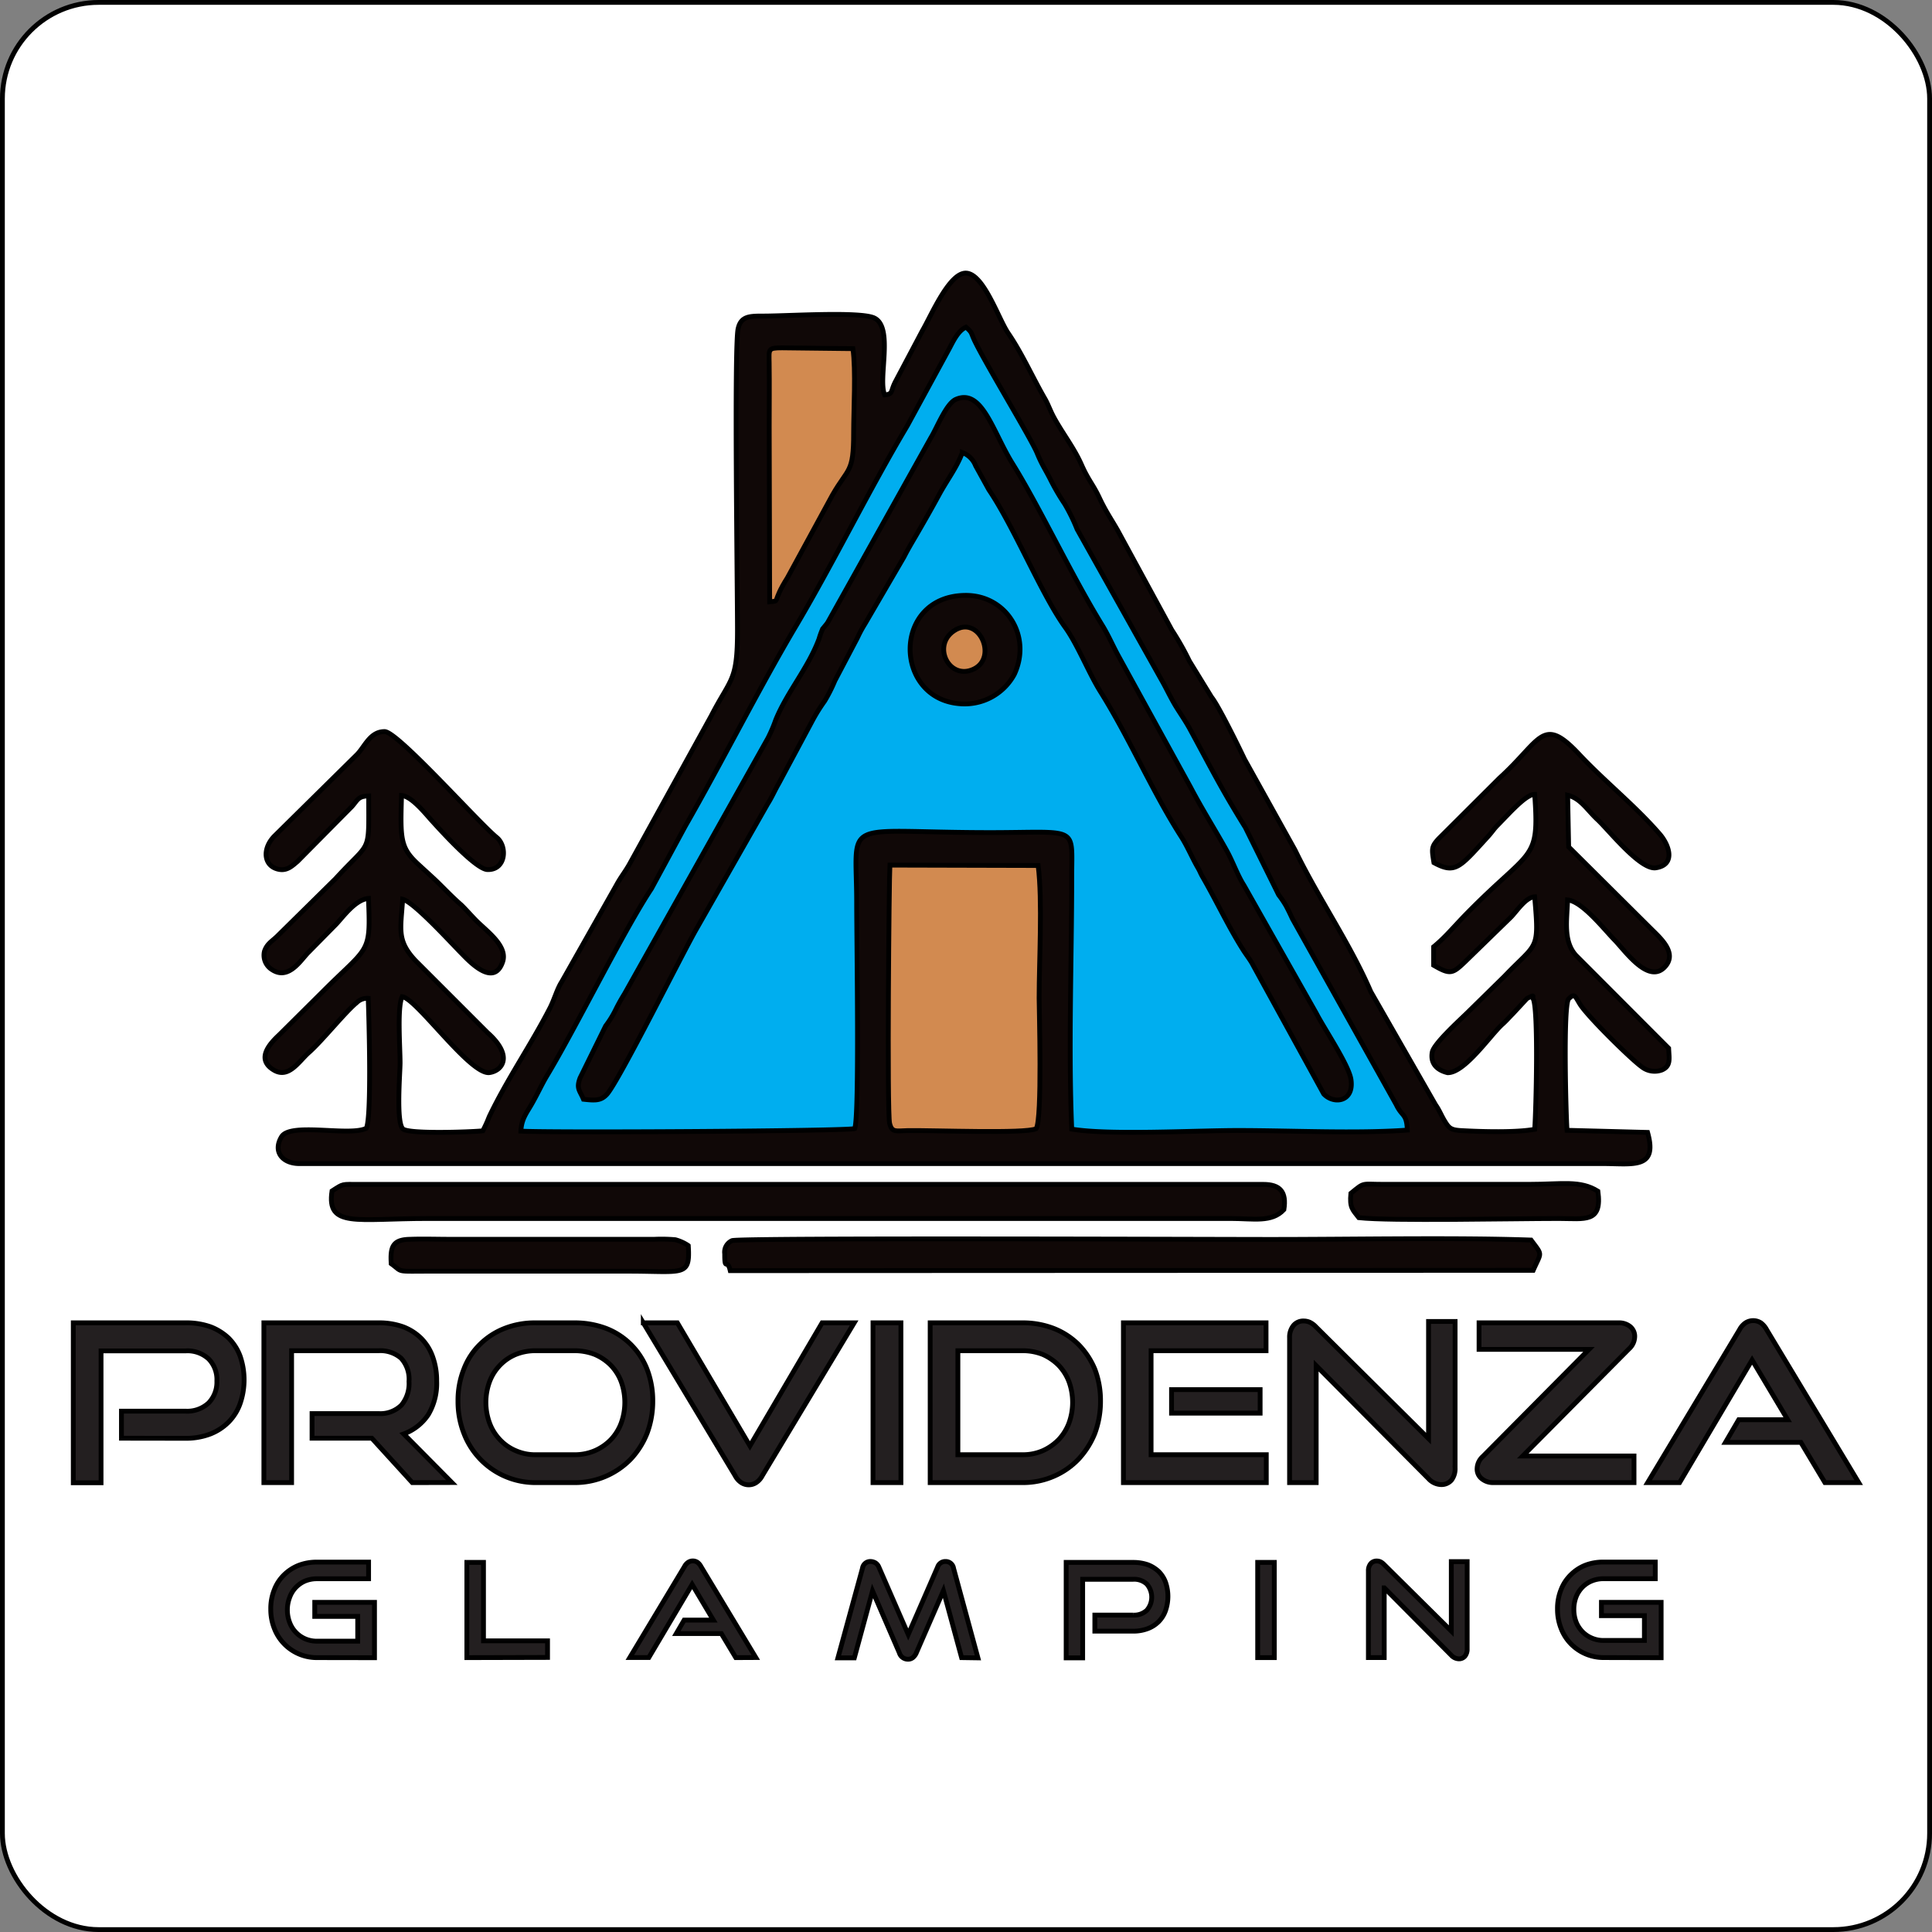
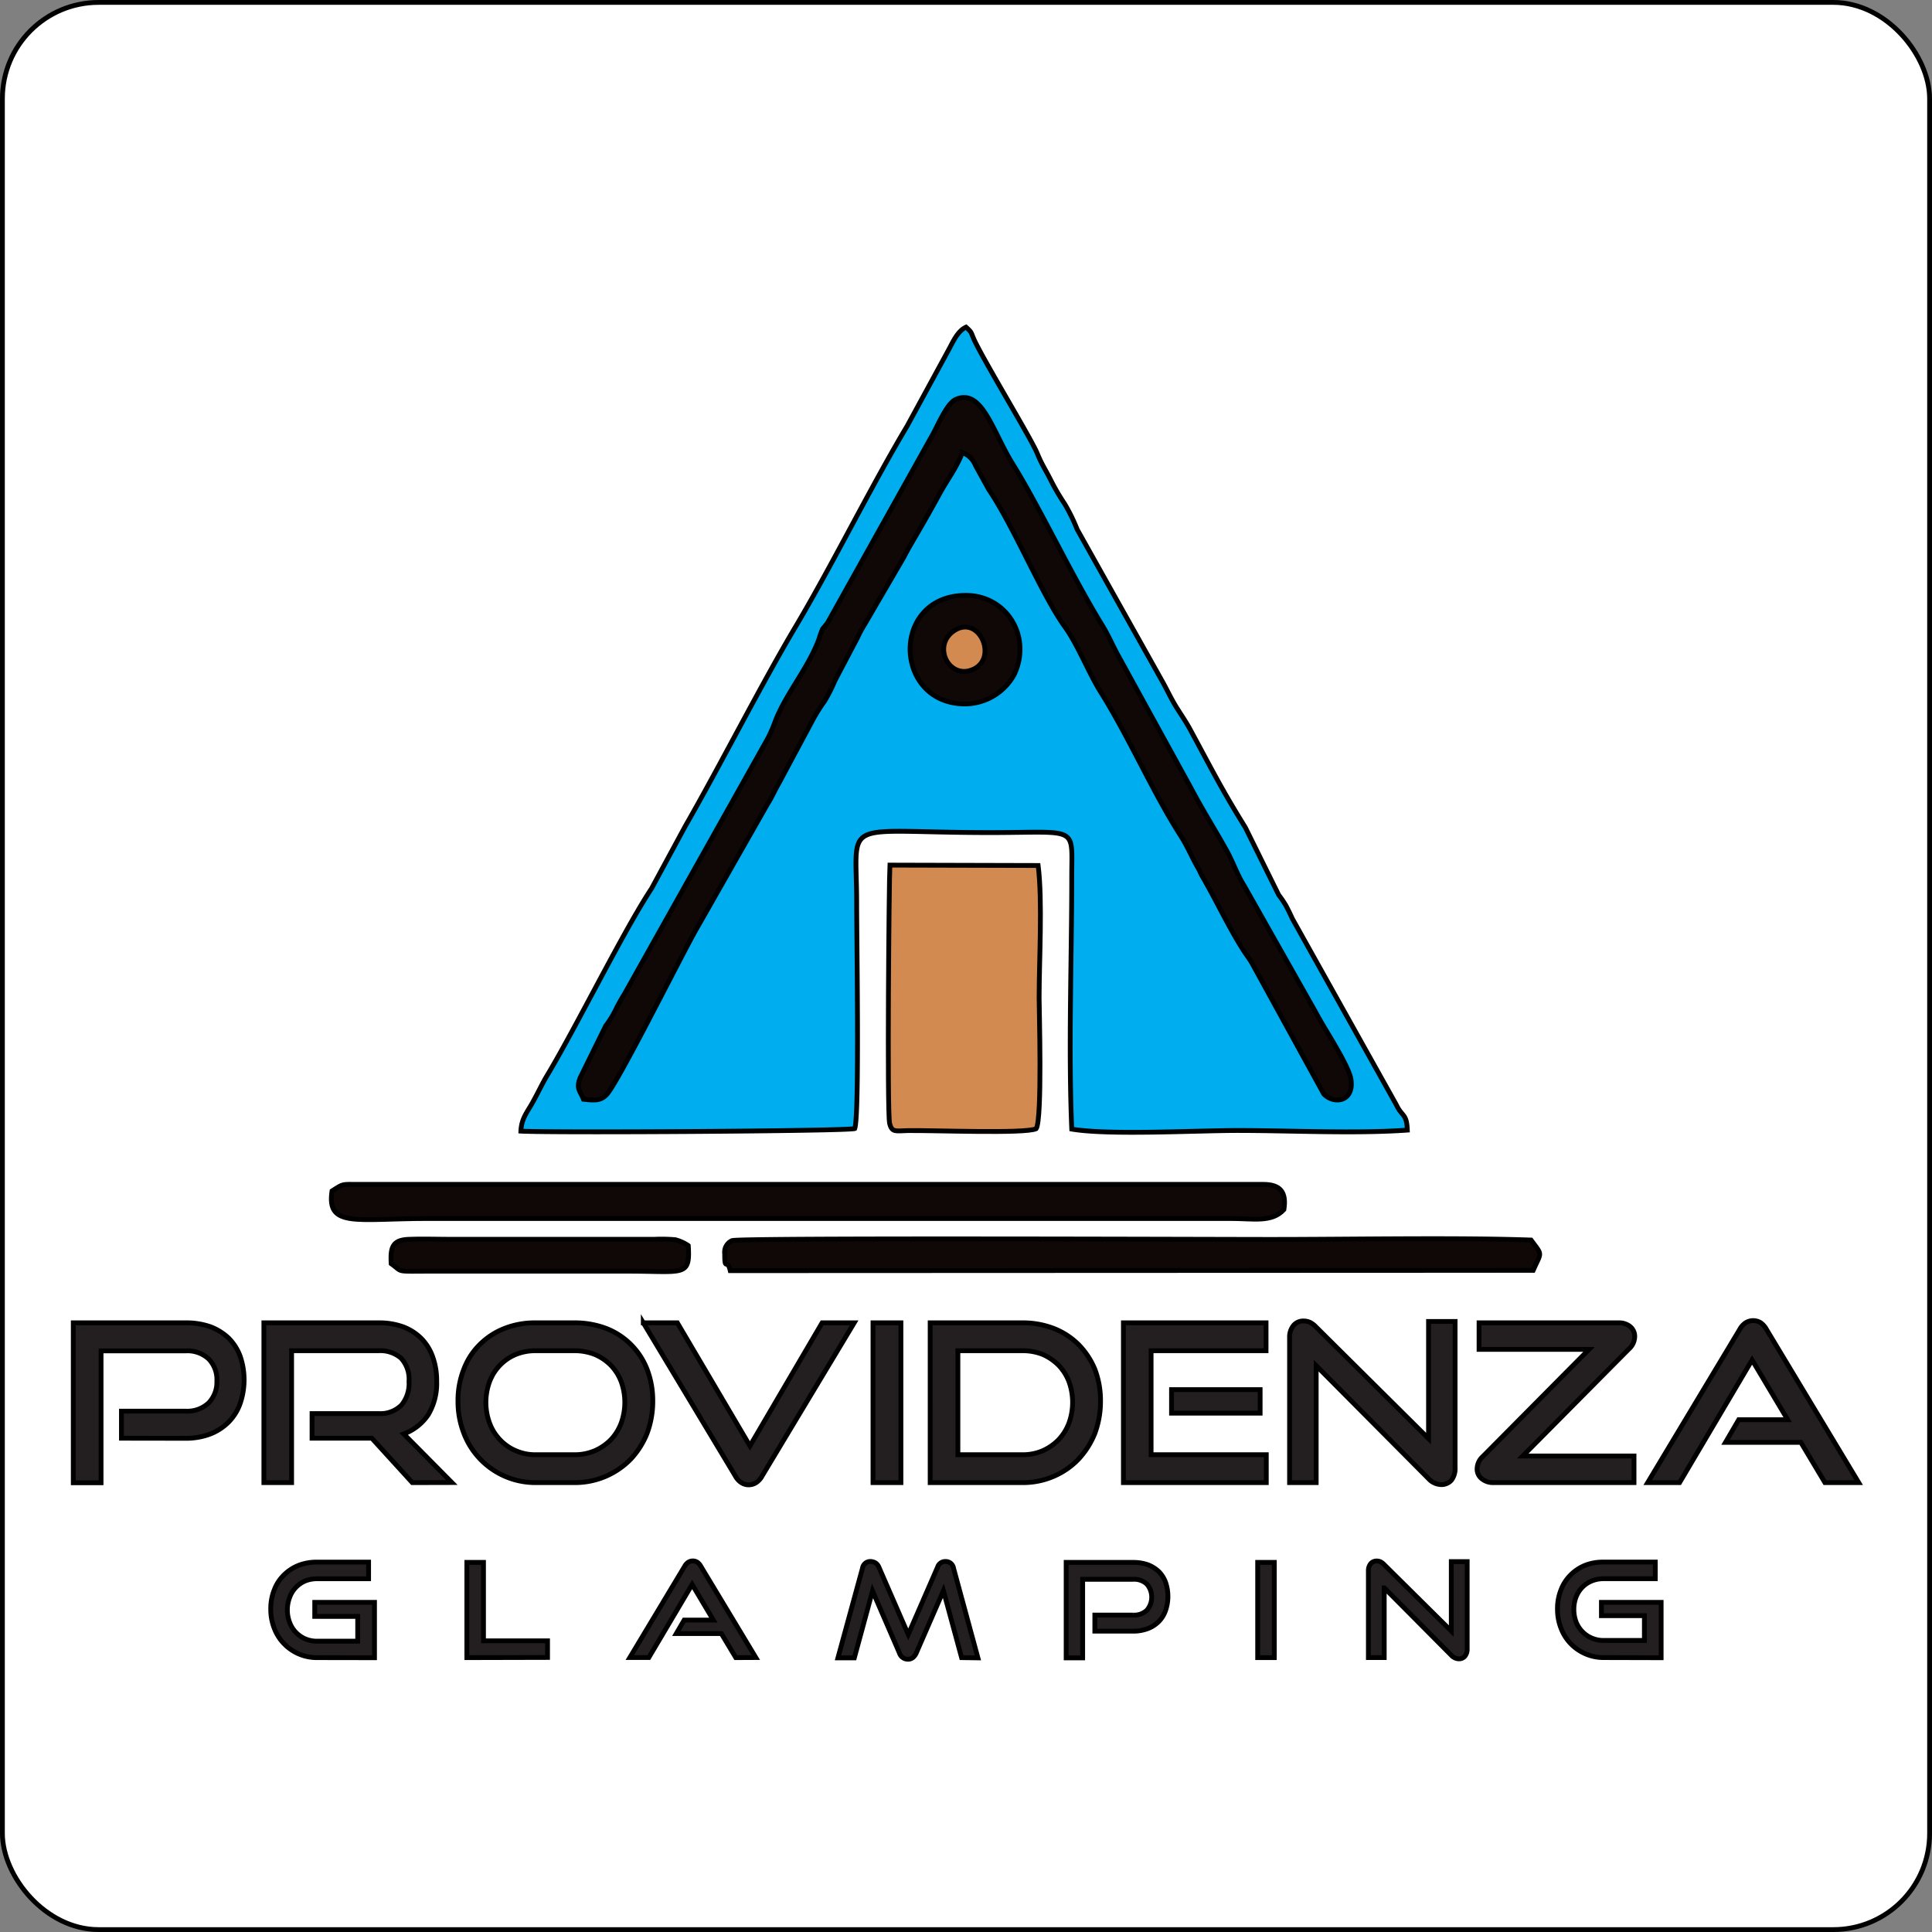
<svg xmlns="http://www.w3.org/2000/svg" viewBox="0 0 401.51 401.51">
  <rect x="0" y="0" width="401.51" height="401.51" fill="#808080" stroke="none" />
  <defs>
    <style>.cls-1{fill:#fff;}.cls-2{fill:none;}.cls-2,.cls-3,.cls-4,.cls-5,.cls-6{stroke:#000;stroke-miterlimit:10;}.cls-3{fill:#100807;}.cls-3,.cls-4,.cls-5,.cls-6{fill-rule:evenodd;}.cls-4{fill:#00aeef;}.cls-5{fill:#d28a50;}.cls-6{fill:#231f20;}</style>
  </defs>
  <g id="Capa_2" data-name="Capa 2">
    <g id="Capa_1-2" data-name="Capa 1">
      <rect class="cls-1" x="0.5" y="0.5" width="400.51" height="400.51" rx="20" />
      <rect class="cls-2" x="0.5" y="0.5" width="400.51" height="400.51" rx="20" />
-       <path class="cls-3" d="M183.85,82.07c-1.46-3.38,1.94-14.09-2.19-16-3-1.37-17.92-.39-22.95-.39-2.92,0-4.74,0-5.32,2.65-.84,3.76-.12,54.33-.13,62.75,0,10.59-1.35,9.74-5.44,17.67L131,179.26c-1,1.85-1.91,2.87-2.91,4.71L116.76,204c-1,1.55-1.53,3.65-2.46,5.47-4,7.77-8.88,14.75-12.63,22.6a27.8,27.8,0,0,1-1.33,2.94c-2.37.24-15.45.73-16.62-.41-1.43-1.39-.58-11.59-.57-13.67,0-3.31-.64-11.61.43-13.8,3,.37,14.16,16.33,18.15,15.78,2.65-.37,5.07-3.45-.42-8.31l-15-15c-3.94-4.22-3-6.55-2.63-12.72,2.35.59,10,9,12.27,11.29,1.46,1.48,6.64,7.15,8.5,1.76,1.18-3.42-3.52-6.54-5.74-8.87-.82-.85-2.14-2.32-2.86-3-2.44-2.14-4.08-4-5.92-5.68l-3-2.75c-3.76-3.46-3.75-5.26-3.48-14.32,2,.18,4.64,3.38,6.07,5,1.61,1.77,9.27,10.34,11.79,10.41,3.88.11,4.16-4.87,1.92-6.68-3.77-3.06-20.43-21.82-23.26-22C76.8,152,75.77,155.35,74,157L57,173.78c-2.54,2.62-2.26,6.29,1,6.9,1.72.32,2.79-.79,3.83-1.65l11.28-11.39c1.27-1.41,1.26-2.17,3.51-2.23,0,12.45.59,9-6.9,17.22l-12.17,12c-1.19,1.11-2.1,1.57-2.6,3.1a3.52,3.52,0,0,0,1.57,3.78c3.36,2.23,5.84-1.75,7.41-3.42l6-6.09c1.53-1.66,4-5.06,6.64-5.29.49,11.73.13,9.72-9.5,19.37L58.09,215c-1.42,1.35-5.29,4.93-1.19,7.38,3.11,1.86,5.2-1.81,7.31-3.66,2.8-2.48,7.47-8.34,9.93-10.37a3.1,3.1,0,0,1,2.38-.88c.16,4.18.74,24.74-.39,27-3.42,1.76-15.77-1.3-17.62,1.77s.15,5.52,3.57,5.58l271,0c6.32,0,11.5,1.23,9.32-6.48l-16.74-.44c-.25-4-.81-25.6.31-27.29,1.29-1.25,1.28-.7,2.37,1.06,1.6,2.59,10.64,11.46,12.8,13a4.33,4.33,0,0,0,4.27.68c1.85-.84,1.47-2.25,1.37-4.5l-19.26-19.3c-2.73-3-1.85-7.45-1.75-11.53,3.07.31,7.55,6.06,9.77,8.33s7.21,9.51,10.63,5.39c2.25-2.72-.91-5.62-2.78-7.46L326,176l-.21-10.74c2.71.65,4.07,3.1,6.22,5.09,2.34,2.17,8.9,10.52,12.13,10,4.22-.66,2.7-4.8.8-7-5.13-5.93-11.45-10.93-16.75-16.58-7.69-8.2-7.82-3-16.57,4.93L299,174.28c-1.54,1.67-1.48,2.11-1,5,4.47,2.43,5.36,1,11.25-5.44.84-.93,1.26-1.63,2-2.36l2.85-2.94c1.14-1.11,3.43-3.45,4.84-3.46,1,14.2-.61,10.95-14.28,24.93-2.66,2.72-4.23,4.72-6.72,6.76l0,3.83c3.44,2,3.92,1.76,6.48-.67l9.57-9.31c1.23-1.24,3.07-4.15,4.94-4.24,1,11.4.55,9.35-6.23,16.47l-7.81,7.67c-1.71,1.66-6.92,6.39-7.24,8.14-.48,2.65,1.37,3.84,3.18,4.27,3.52.1,8.85-7.73,11.33-10,.82-.73,1.4-1.41,2.18-2.19l3-3.23c2-1.06.93-.21,1.25,0,1.18,1.81.64,23.31.35,27.18-3.88.71-11,.51-15.26.27-2.14-.12-2.55-.51-3.41-1.93-.76-1.24-1.13-2.3-1.92-3.41l-13.47-23.53c-4.42-10.21-10.84-19.32-15.74-29.42l-10.51-18.92c-1-2.12-5.41-11.14-6.85-12.88l-4.59-7.48a58.77,58.77,0,0,0-3.67-6.48l-11.25-20.7c-1.5-2.61-2.44-3.88-3.8-6.76s-2.26-3.59-3.73-6.91c-1.58-3.57-4-6.58-5.83-10-.64-1.21-1.1-2.53-1.75-3.67-2.5-4.32-4.77-9.45-7.63-13.62-2-2.9-5.06-12.31-8.74-12.49-3.5-.17-7.26,8.83-9.12,12l-5.54,10.47C185,81.35,185.69,81.89,183.85,82.07Z" />
      <path class="cls-4" d="M108.25,235.07c6.27.37,67.91,0,69.38-.53,1-2.62.4-38.94.4-46.92,0-18-3.76-14.62,27.56-14.59,18.73,0,17.14-1.62,17.14,9.28,0,17-.71,35.55,0,52.34,7.73,1.31,25.72.29,34.51.29,11.1,0,24.4.69,35.23-.08-.14-3.53-1.05-2.67-2.3-5.29l-21.61-38.68c-.29-.67-.9-1.9-1.28-2.62a20.46,20.46,0,0,0-1.55-2.3l-6.92-14c-5.18-8.36-7.08-12.29-11.64-20.68-1-1.78-2-3.17-2.93-4.71-1.13-1.91-1.86-3.55-2.89-5.34L223.85,110a37.71,37.71,0,0,0-2.57-5.25,46.73,46.73,0,0,1-3-5.15c-1.08-2.13-1.75-3-2.79-5.54C214,90.66,204.9,75.71,202.57,70.86c-.87-1.82-.42-1.62-1.81-2.87-1.7.76-2.69,3-3.51,4.52l-8.71,16c-7.72,12.93-15.44,28.65-23.15,41.64-7.36,12.39-15.6,28.7-23,41.59l-7,12.94c-5.77,8.69-15.84,29.16-21.79,39-.94,1.57-1.79,3.43-2.85,5.32C109.57,231.17,108.38,232.37,108.25,235.07Z" />
      <path class="cls-3" d="M121.26,228.45c2.37.26,3.6.34,4.84-1,2.44-2.61,16.06-30,18.7-34.5l14.69-25.81c1-1.59,1.33-2.52,2.39-4.38l6.92-12.93a36.54,36.54,0,0,1,2.57-4.13,31.84,31.84,0,0,0,2.13-4.22l4.69-8.92c.37-.8.7-1.44,1.13-2.18.14-.25.43-.71.54-.9l8-13.72c.74-1.46,1.43-2.62,2.43-4.33,1.68-2.89,3.25-5.63,4.85-8.58,1.79-3.28,3.61-5.53,4.86-8.8a4.74,4.74,0,0,1,2.75,2.73l2.76,5c5.29,7.81,10.93,21.76,15.84,28.56,2.64,3.66,4.88,9.47,7.37,13.44,6.06,9.69,10.76,20.74,16.75,30.08,1.34,2.09,2.28,4.43,3.55,6.6.35.61.47,1,.83,1.64,2.89,5,5.36,10.33,8.43,15.2.62,1,1.68,2.36,2.07,3.17l14.74,26.86c2.05,2.23,6.37,1.71,5.67-3-.45-3-5.59-10.6-7.24-13.81l-15-26.53c-1.34-2.09-2.26-4.8-3.55-7.15-2.28-4.12-5.15-8.67-7.52-13.19l-14.92-27.15c-1.27-2.28-2.11-4.37-3.51-6.64-6.43-10.48-12.9-24.37-18.61-33.54C206.33,89.77,204.1,80.6,198.64,83c-2,.89-3.91,5.89-5.16,7.92L172,129.39l-.21.29-.82,1a16.21,16.21,0,0,0-.76,2.1c-2.25,6.05-6.62,11-9,16.84a30.4,30.4,0,0,1-1.6,3.75l-29.84,53.2a37.91,37.91,0,0,0-1.91,3.45,20.61,20.61,0,0,1-2,3.2L120.56,224C119.71,226.25,120.5,226.62,121.26,228.45Z" />
      <path class="cls-5" d="M215.34,234.57c1.29-2,.61-24.87.61-27.15,0-7.91.73-20.15-.2-27.55l-30.81-.08c-.18,2.62-.61,51.34-.06,53.66.47,2,1.36,1.55,3.77,1.51C194.3,234.88,213,235.65,215.34,234.57Z" />
      <path class="cls-3" d="M69,247.51c-1.18,7.73,5.14,5.72,19.73,5.72H255.82c4.71,0,8.47.88,11-1.85.59-3.69-.79-5.24-4.27-5.24H74.68C70.9,246.14,71.47,245.93,69,247.51Z" />
      <path class="cls-3" d="M151.76,264.07,318.63,264c1.73-3.91,2-3-.44-6.29-15.88-.56-37.91-.11-55.12-.13-9.93,0-109.51-.37-110.94.25a2.62,2.62,0,0,0-1.52,2.76C150.59,264.37,151.12,261.34,151.76,264.07Z" />
-       <path class="cls-5" d="M159.86,88.59l.09,36.47c2.35-.24.32.34,3.7-5l9.36-17.2c3.29-5.74,4.4-4.47,4.39-12.87,0-4.84.49-13.1-.15-17.53l-14.71-.17c-3,0-2.73.27-2.69,3.16C159.91,79.86,159.86,84.23,159.86,88.59Z" />
      <path class="cls-3" d="M200.76,123.73c-15.64,0-15.18,22.26-.49,22.56a11.73,11.73,0,0,0,10.51-6.11C214.48,132.32,209.23,123.75,200.76,123.73Z" />
      <path class="cls-3" d="M81.3,262.62c2.38,1.7.88,1.59,6.9,1.56,2.9,0,5.8,0,8.7,0h33.81c11.4,0,12.75,1.23,12.33-5.32a8.85,8.85,0,0,0-2.69-1.22,32.36,32.36,0,0,0-4.32-.09H93.52c-2.7,0-5.59-.1-8.26,0C81.58,257.6,81.09,259.13,81.3,262.62Z" />
-       <path class="cls-3" d="M280.74,248c-.29,3,.35,3.38,1.65,5.06,6.62.73,31.76.17,41.55.17,5.45,0,9.06,1,8.14-5.67-3.74-2.33-7.4-1.43-14.42-1.43h-30C282.8,246.14,283.7,245.59,280.74,248Z" />
      <path class="cls-5" d="M198.25,131.1c-4.67,3.16-.92,10.38,4.13,7.94S203.42,127.62,198.25,131.1Z" />
      <path class="cls-6" d="M25.24,298.89v-5.62H38.58a6.53,6.53,0,0,0,4.8-1.73A6.24,6.24,0,0,0,45.07,287a6.14,6.14,0,0,0-1.69-4.57,6.51,6.51,0,0,0-4.8-1.69H21v27.41H15.23V274.91H38.58a15.06,15.06,0,0,1,5.16.82,11.36,11.36,0,0,1,3.79,2.37,10.45,10.45,0,0,1,2.38,3.75,15.11,15.11,0,0,1,0,9.82,10.32,10.32,0,0,1-2.38,3.84A11,11,0,0,1,43.74,298a14.13,14.13,0,0,1-5.16.91Zm60.44,9.23-8.41-9.23H64.85v-5.12H78.69A6.18,6.18,0,0,0,83.44,292,7.05,7.05,0,0,0,85,287.1a6.46,6.46,0,0,0-1.65-4.84,6.63,6.63,0,0,0-4.7-1.55H60.6v27.41H54.84V274.91H78.69a14.73,14.73,0,0,1,5.07.82,10.72,10.72,0,0,1,3.79,2.42A10.32,10.32,0,0,1,89.93,282a14.4,14.4,0,0,1,.82,5A12.66,12.66,0,0,1,89,294,10.43,10.43,0,0,1,83.9,298l10,10.1Z" />
      <path class="cls-6" d="M111.31,308.12a15.89,15.89,0,0,1-14.9-10.23,18,18,0,0,1-1.23-6.72,17.56,17.56,0,0,1,1.23-6.67,14.3,14.3,0,0,1,3.38-5.16,15,15,0,0,1,5.12-3.29,17.1,17.1,0,0,1,6.4-1.14h8.08a18.35,18.35,0,0,1,6.63,1.18,14.87,14.87,0,0,1,8.45,8.46,18.09,18.09,0,0,1,1.19,6.62,18.83,18.83,0,0,1-1.19,6.72,17.05,17.05,0,0,1-3.38,5.34,16.16,16.16,0,0,1-11.7,4.89Zm8.08-5.8a10.61,10.61,0,0,0,4.21-.83,10.39,10.39,0,0,0,3.33-2.28,10.14,10.14,0,0,0,2.15-3.43,12.62,12.62,0,0,0,0-8.68,10,10,0,0,0-2.15-3.38,10.45,10.45,0,0,0-3.33-2.24,11.54,11.54,0,0,0-4.21-.77h-8.08a10.82,10.82,0,0,0-4.11.77,9.75,9.75,0,0,0-3.29,2.24,9.87,9.87,0,0,0-2.15,3.38,12.46,12.46,0,0,0,0,8.68,10,10,0,0,0,2.15,3.43,9.71,9.71,0,0,0,3.29,2.28,10,10,0,0,0,4.11.83Z" />
      <path class="cls-6" d="M133.69,274.91h7.08l15.08,25.58,15-25.58h6.67L158.41,306.7a3.84,3.84,0,0,1-1.19,1.37,2.83,2.83,0,0,1-3.24,0,3.84,3.84,0,0,1-1.19-1.37l-19.1-31.79Zm47.74,33.21V274.91h5.8v33.21Zm11.88,0V274.91h19.23a17.75,17.75,0,0,1,6.49,1.18,15.14,15.14,0,0,1,5.12,3.34,16.08,16.08,0,0,1,3.38,5.12,18.3,18.3,0,0,1,1.18,6.62,19.05,19.05,0,0,1-1.18,6.72,17.23,17.23,0,0,1-3.38,5.34,15.55,15.55,0,0,1-5.12,3.56,16,16,0,0,1-6.49,1.33Zm19.23-5.8a10.37,10.37,0,0,0,4.16-.83,10.8,10.8,0,0,0,3.29-2.28,10.3,10.3,0,0,0,2.15-3.43,12.62,12.62,0,0,0,0-8.68,10.18,10.18,0,0,0-2.15-3.38,10.85,10.85,0,0,0-3.29-2.24,11.28,11.28,0,0,0-4.16-.77H199.07v21.61Zm20.93,5.8V274.91h29.64v5.8H239.22v21.61h23.94v5.8Zm10-14.44h18.41v-4.89H243.47v4.89Zm30.06-9.87v24.31H268V278a3.82,3.82,0,0,1,.83-2.56,2.66,2.66,0,0,1,2.14-.91,3.12,3.12,0,0,1,1.24.27,4.24,4.24,0,0,1,1.23.91l23.44,23.26V274.63h5.52v30.43a3.93,3.93,0,0,1-.77,2.56,2.76,2.76,0,0,1-2.11.91,3.68,3.68,0,0,1-2.64-1.23l-23.35-23.49Zm36.73,24.31a3.64,3.64,0,0,1-2.28-.78,2.52,2.52,0,0,1-1-2.19,3.5,3.5,0,0,1,1.19-2.47l22.06-22.25H307.38v-5.52h29.06a3.62,3.62,0,0,1,2.28.73,2.61,2.61,0,0,1,1,2.24,3.48,3.48,0,0,1-1.19,2.46l-22.07,22.25h23.12v5.53Zm69,0-5-8.36H358.59l2.75-4.71h10.18l-7.4-12.42-15.07,25.49h-6.63l19.1-31.8a3.93,3.93,0,0,1,1.19-1.37,2.94,2.94,0,0,1,3.28,0,4.29,4.29,0,0,1,1.15,1.37l19.14,31.8Z" />
      <path class="cls-6" d="M65.88,344.49A9.45,9.45,0,0,1,57,338.4a10.71,10.71,0,0,1-.73-4,10.43,10.43,0,0,1,.73-4,8.53,8.53,0,0,1,2-3.08,9.14,9.14,0,0,1,3.05-2,10.3,10.3,0,0,1,3.82-.68H76.6v3.46H65.88a6.49,6.49,0,0,0-2.46.46A5.87,5.87,0,0,0,60.19,332a7.15,7.15,0,0,0-.47,2.59,7.26,7.26,0,0,0,.47,2.58,6,6,0,0,0,3.23,3.41,6.14,6.14,0,0,0,2.46.49h8.46v-5.15H65.41V333H77.83v11.51Zm31.14,0V324.7h3.46V341h13.31v3.45Zm55.89,0-3-5h-9.36l1.63-2.8h6.07l-4.41-7.41-9,15.19h-3.95l11.38-18.94a2.31,2.31,0,0,1,.71-.82,1.75,1.75,0,0,1,2,0,2.59,2.59,0,0,1,.68.82l11.41,18.94Zm46.93,0-3.78-13.91-5.61,12.88a2.55,2.55,0,0,1-.71,1,1.59,1.59,0,0,1-1.06.36,1.85,1.85,0,0,1-1.77-1.31l-5.58-12.88-3.78,13.91h-3.41l5.1-18.62a1.64,1.64,0,0,1,1.71-1.41,2.11,2.11,0,0,1,1,.3,1.92,1.92,0,0,1,.7.87l6.1,14,6.1-14a1.68,1.68,0,0,1,1.66-1.17,1.65,1.65,0,0,1,1.66,1.41l5.06,18.62Zm27.69-5.5v-3.34h7.95a3.87,3.87,0,0,0,2.86-1,4.17,4.17,0,0,0,0-5.44,3.86,3.86,0,0,0-2.86-1H225v16.33h-3.43V324.7h13.91a9.21,9.21,0,0,1,3.08.49,6.91,6.91,0,0,1,2.26,1.42,6.06,6.06,0,0,1,1.41,2.23,9,9,0,0,1,0,5.85,6.14,6.14,0,0,1-1.41,2.29,6.41,6.41,0,0,1-2.26,1.47,8.5,8.5,0,0,1-3.08.54Zm33.84,5.5V324.7h3.46v19.79ZM287.67,330v14.48h-3.29v-18a2.27,2.27,0,0,1,.49-1.53,1.59,1.59,0,0,1,1.27-.54,1.8,1.8,0,0,1,.74.16,2.64,2.64,0,0,1,.73.54l14,13.86V324.54h3.3v18.13a2.3,2.3,0,0,1-.47,1.52,1.59,1.59,0,0,1-1.25.55,2.21,2.21,0,0,1-1.58-.74l-13.91-14Zm45.6,14.48a9.5,9.5,0,0,1-6.86-2.91,9.38,9.38,0,0,1-2-3.18,10.71,10.71,0,0,1-.73-4,10.43,10.43,0,0,1,.73-4,8.69,8.69,0,0,1,2-3.08,9,9,0,0,1,3-2,10.24,10.24,0,0,1,3.81-.68H344v3.46H333.27a6.4,6.4,0,0,0-2.45.46,5.75,5.75,0,0,0-2,1.34,6,6,0,0,0-1.28,2,7.15,7.15,0,0,0-.46,2.59,7.25,7.25,0,0,0,.46,2.58,6.1,6.1,0,0,0,1.28,2,5.82,5.82,0,0,0,2,1.37,6.05,6.05,0,0,0,2.45.49h8.47v-5.15h-8.93V333h12.41v11.51Z" />
    </g>
  </g>
</svg>